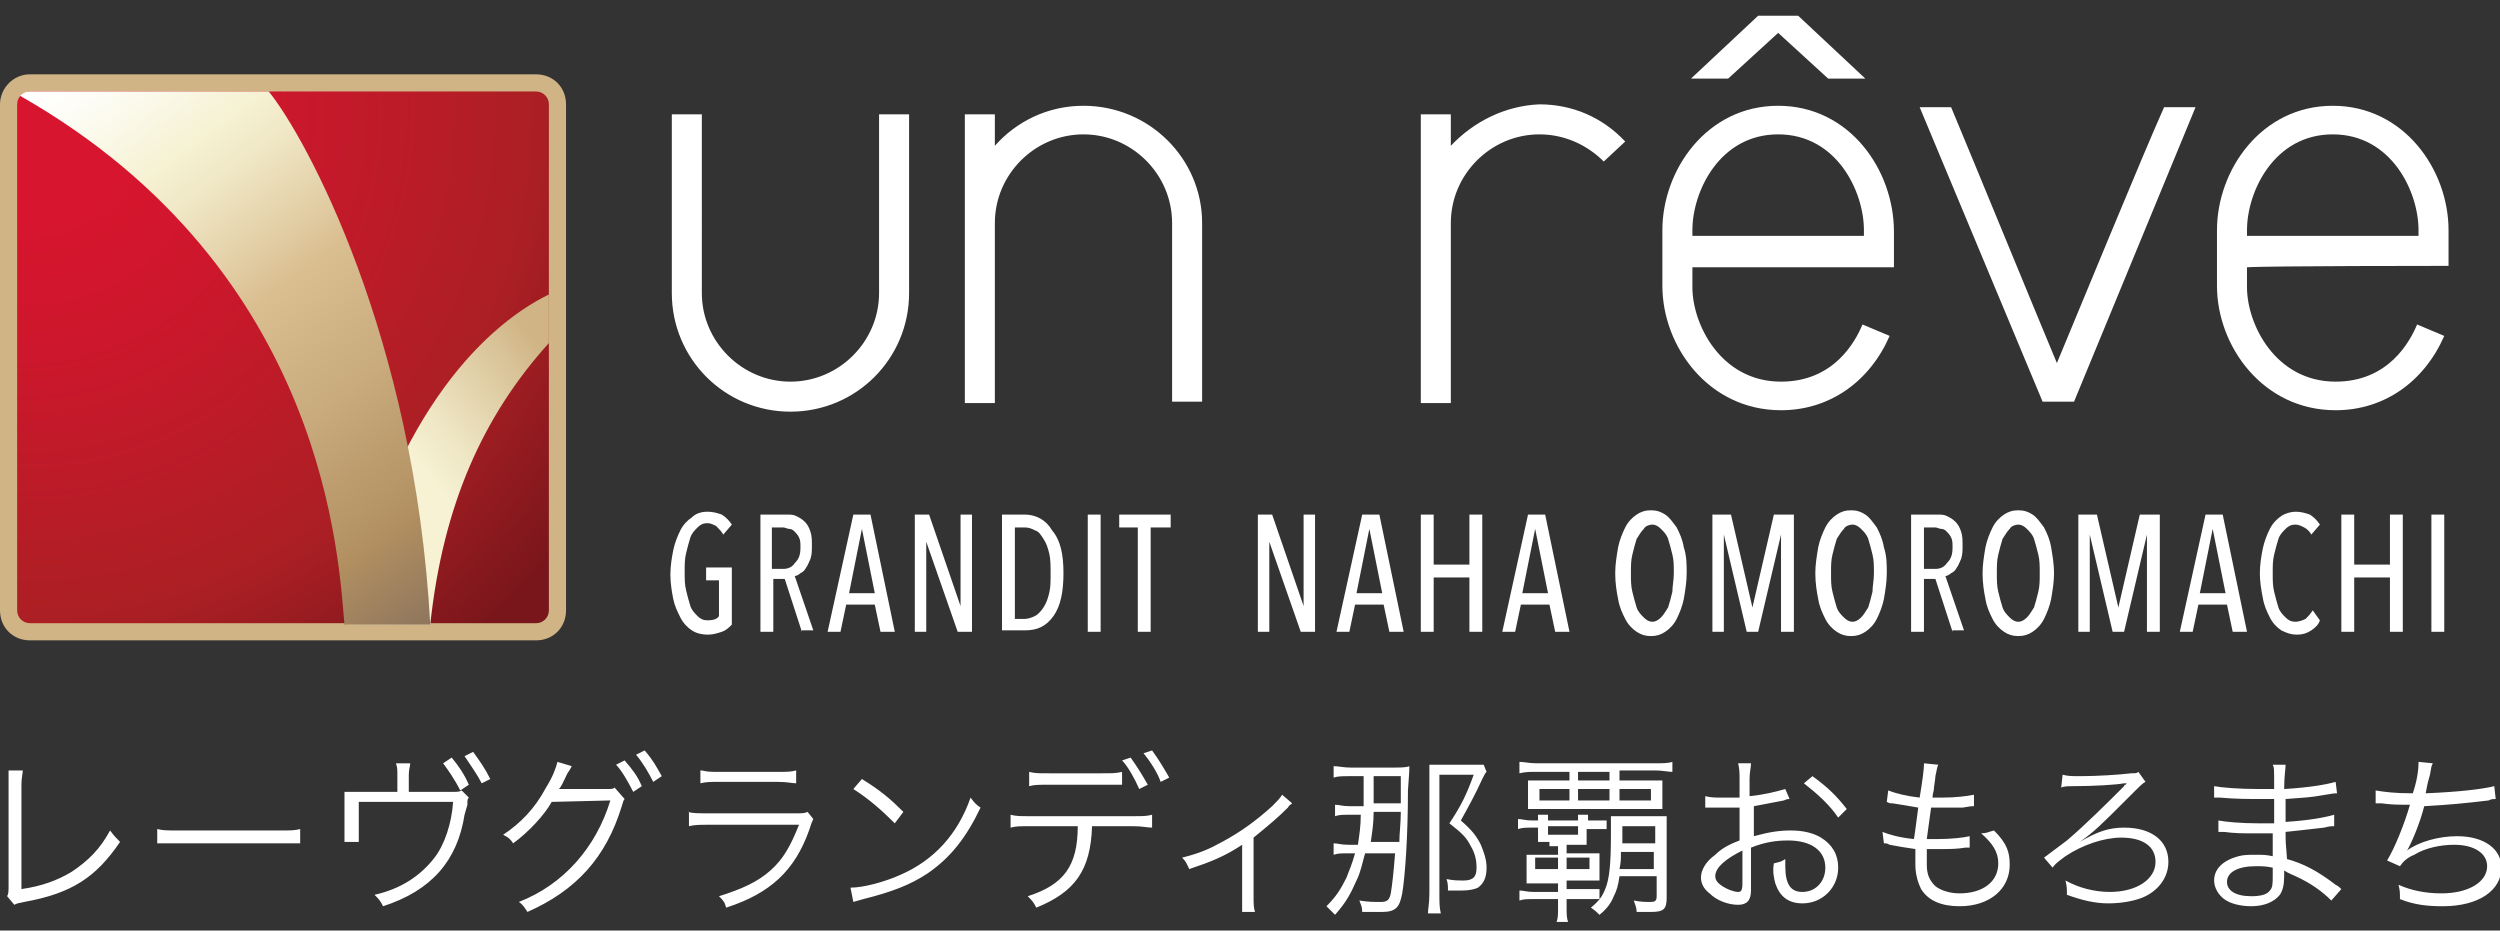
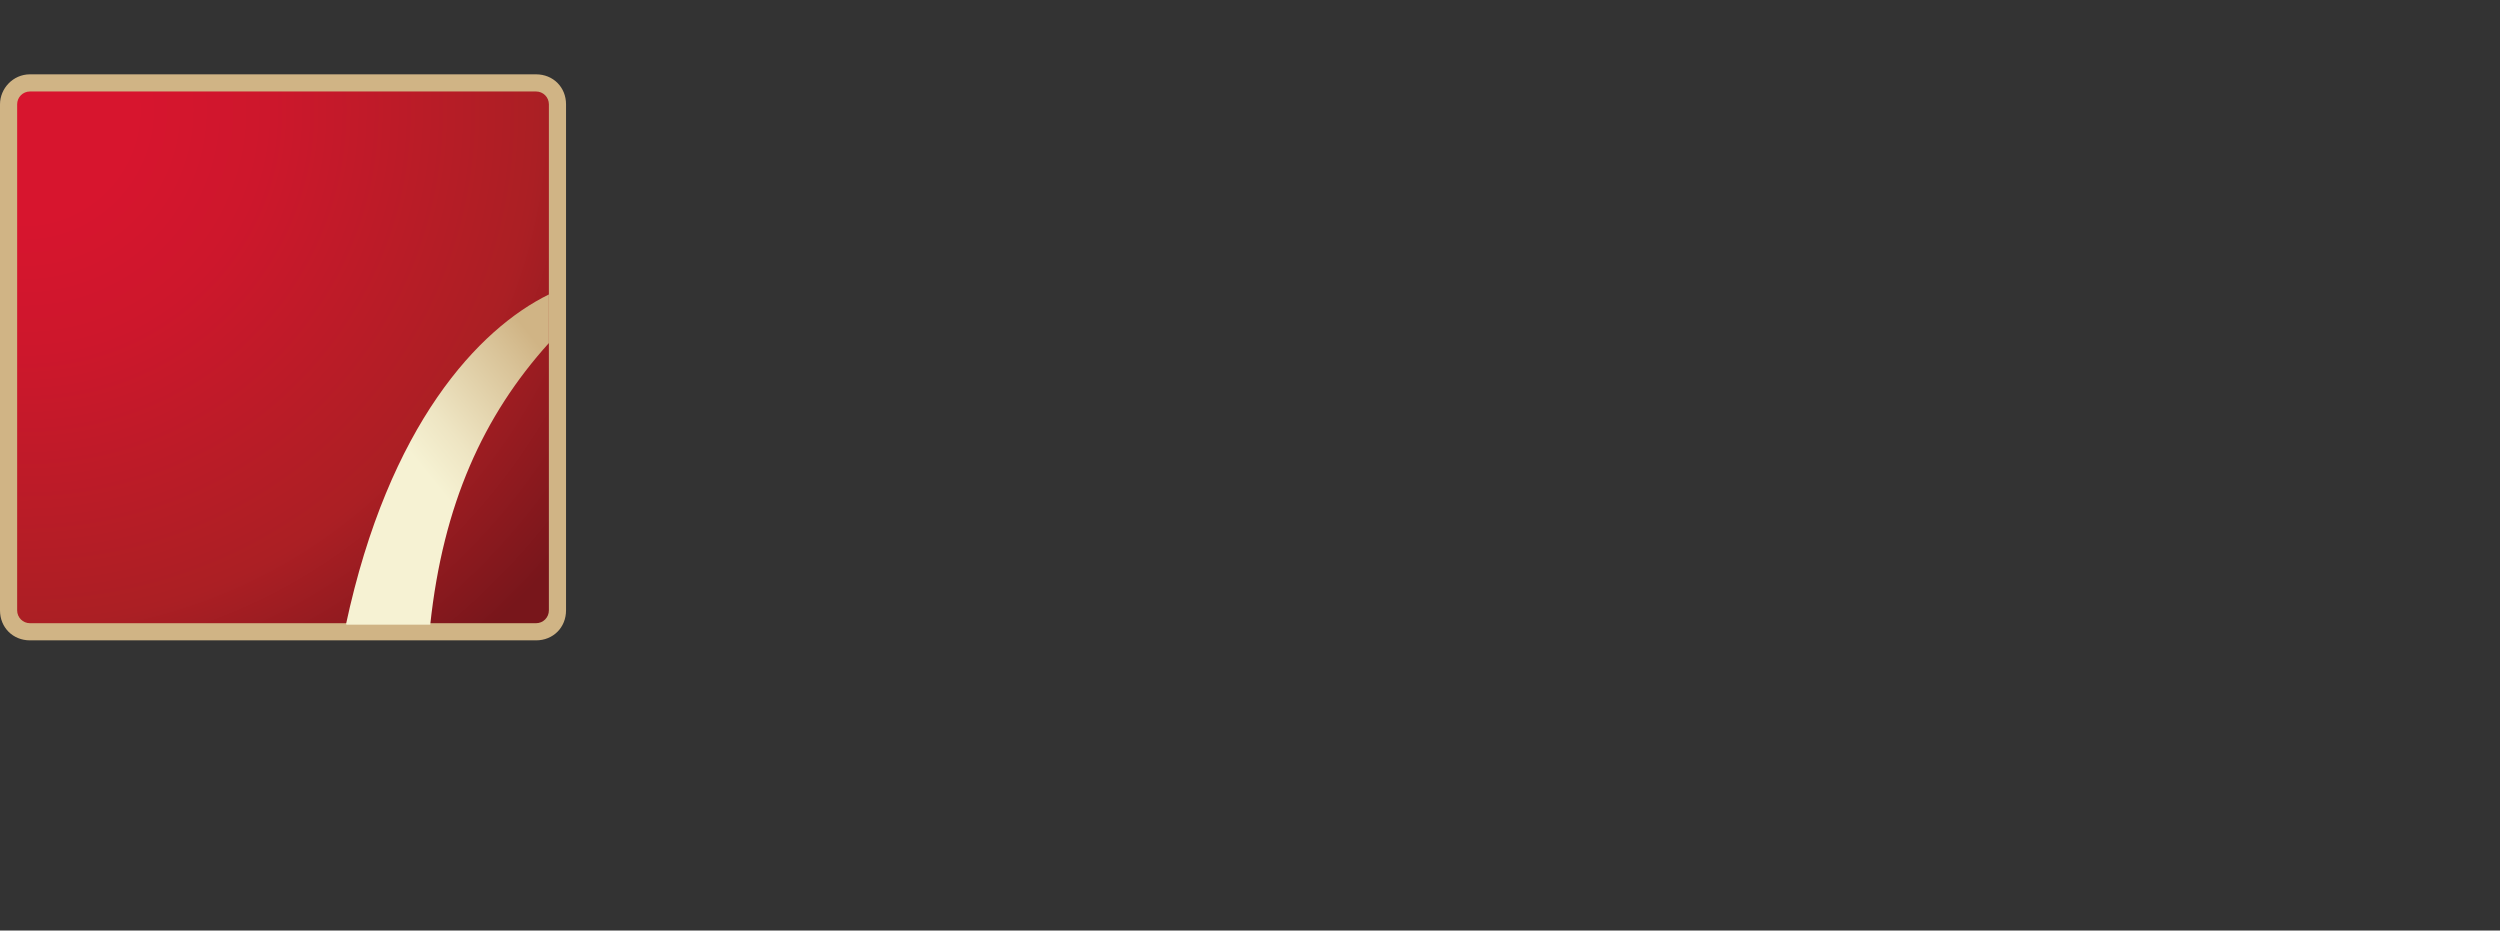
<svg xmlns="http://www.w3.org/2000/svg" xmlns:xlink="http://www.w3.org/1999/xlink" xml:space="preserve" id="レイヤー_1" x="0" y="0" style="enable-background:new 0 0 174.9 65.1" version="1.1" viewBox="0 0 174.9 65.1">
  <rect x="0" y="0" width="174.9" height="65.1" fill="#333333" stroke="none" />
  <style>.st4{fill:#fff}</style>
  <path d="M2.1 5.2C.9 5.2 0 6.2 0 7.3v35.4c0 1.2.9 2.1 2.1 2.1h35.4c1.2 0 2.1-.9 2.1-2.1V7.3c0-1.2-.9-2.1-2.1-2.1H2.1z" style="fill:#d0b485" />
  <defs>
    <path id="SVGID_1_" d="M2.1 6.4c-.5 0-.9.4-.9.9v35.4c0 .5.4.9.9.9h35.4c.5 0 .9-.4.9-.9V7.3c0-.5-.4-.9-.9-.9H2.1z" />
  </defs>
  <clipPath id="SVGID_00000107588922533532414680000017993924268973542792_">
    <use xlink:href="#SVGID_1_" style="overflow:visible" />
  </clipPath>
  <radialGradient id="SVGID_00000044872301822781403360000008668494663958379152_" cx="-1383.948" cy="-320.025" r="2.574" gradientTransform="translate(27626.518 6395.642) scale(19.961)" gradientUnits="userSpaceOnUse">
    <stop offset="0" style="stop-color:#d7152e" />
    <stop offset=".15" style="stop-color:#d7152e" />
    <stop offset=".33" style="stop-color:#cd172c" />
    <stop offset=".637" style="stop-color:#b11e25" />
    <stop offset=".7" style="stop-color:#ab1f24" />
    <stop offset=".95" style="stop-color:#78161b" />
    <stop offset="1" style="stop-color:#78161b" />
  </radialGradient>
  <path d="M1.2 6.4h37.3v37.3H1.2V6.4z" style="clip-path:url(#SVGID_00000107588922533532414680000017993924268973542792_);fill:url(#SVGID_00000044872301822781403360000008668494663958379152_)" />
  <defs>
    <path id="SVGID_00000183929829334452716500000010614290712407763086_" d="M24.2 43.7h5.9c.9-8.4 3.7-14.6 8.3-19.7v-3.4c-4.9 2.4-11.2 9.1-14.2 23.1" />
  </defs>
  <clipPath id="SVGID_00000160891225754201672050000009916636308681794713_">
    <use xlink:href="#SVGID_00000183929829334452716500000010614290712407763086_" style="overflow:visible" />
  </clipPath>
  <linearGradient id="SVGID_00000024723151213052470970000012165179741996253588_" x1="-1324.512" x2="-1321.938" y1="-281.647" y2="-281.647" gradientTransform="scale(4.561) rotate(-38.812 -248.89 -2026.45)" gradientUnits="userSpaceOnUse">
    <stop offset="0" style="stop-color:#f6f2d3" />
    <stop offset=".268" style="stop-color:#eee5c3" />
    <stop offset=".792" style="stop-color:#d9c398" />
    <stop offset="1" style="stop-color:#d0b485" />
  </linearGradient>
  <path d="m12.9 29.6 20-16 16.8 21-19.9 16-16.9-21z" style="clip-path:url(#SVGID_00000160891225754201672050000009916636308681794713_);fill:url(#SVGID_00000024723151213052470970000012165179741996253588_)" />
  <defs>
-     <path id="SVGID_00000053529400439014590990000017789836370556619656_" d="M2.1 6.4c-.3 0-.5.1-.7.3C23 19 23.7 39.5 24.1 43.7h6C29 23.5 21.4 9.6 18.8 6.4H2.1z" />
-   </defs>
+     </defs>
  <clipPath id="SVGID_00000006668045572039617690000002441318025224026040_">
    <use xlink:href="#SVGID_00000053529400439014590990000017789836370556619656_" style="overflow:visible" />
  </clipPath>
  <linearGradient id="SVGID_00000023983067138699064290000008284927204844753552_" x1="-1395.253" x2="-1392.679" y1="-333.393" y2="-333.393" gradientTransform="scale(18.087) rotate(53.445 -1029.05 1219.323)" gradientUnits="userSpaceOnUse">
    <stop offset="0" style="stop-color:#fff" />
    <stop offset=".07" style="stop-color:#fdfcf3" />
    <stop offset=".195" style="stop-color:#f6f2d5" />
    <stop offset=".2" style="stop-color:#f6f2d3" />
    <stop offset=".267" style="stop-color:#f0e8c6" />
    <stop offset=".391" style="stop-color:#e2cda4" />
    <stop offset=".45" style="stop-color:#dabf91" />
    <stop offset=".636" style="stop-color:#c9ab7d" />
    <stop offset=".85" style="stop-color:#b18f60" />
    <stop offset=".859" style="stop-color:#af8d60" />
    <stop offset="1" style="stop-color:#8d755d" />
  </linearGradient>
  <path d="m19.9-7.3 28 37.8-36.3 26.9-28-37.8L19.9-7.3z" style="clip-path:url(#SVGID_00000006668045572039617690000002441318025224026040_);fill:url(#SVGID_00000023983067138699064290000008284927204844753552_)" />
-   <path d="M61.5 20.5c0 3.4-2.8 6.2-6.2 6.2-3.4 0-6.2-2.8-6.2-6.2V8H47v12.5c0 4.6 3.7 8.3 8.3 8.3 4.6 0 8.3-3.7 8.3-8.3V8h-2.1v12.5zM75.8 7.4c-2.5 0-4.7 1.1-6.2 2.8V8h-2.1v20.2h2.1V15.6c0-3.4 2.8-6.2 6.2-6.2 3.4 0 6.2 2.8 6.2 6.2v12.5h2.1V15.6c0-4.5-3.7-8.2-8.3-8.2zM101.5 10.2V8h-2.1v20.2h2.1V15.6c0-3.4 2.8-6.2 6.2-6.2 1.7 0 3.3.7 4.5 1.9l1.5-1.4c-1.6-1.7-3.7-2.6-6-2.6-2.4.1-4.6 1.2-6.2 2.9zM124.4 7.4c-5 0-8.1 4.5-8.1 8.7V20c0 4.2 3.2 8.7 8.3 8.7 3.4 0 6.2-2 7.6-5.2l-1.9-.8c-.5 1.2-2 4-5.7 4-4.2 0-6.2-4-6.2-6.6v-1.4h14.1v-2.5c0-4.3-3.1-8.8-8.1-8.8zm6 9.1h-12v-.4c0-2.7 1.9-6.7 6-6.7s6 4 6 6.7v.4zM171.3 18.6v-2.5c0-4.2-3.1-8.7-8.1-8.7s-8.1 4.5-8.1 8.7V20c0 4.2 3.2 8.7 8.3 8.7 3.4 0 6.2-2 7.6-5.2l-1.9-.8c-.5 1.2-2 4-5.7 4-4.2 0-6.2-4-6.2-6.6v-1.4c1.3-.1 14.1-.1 14.1-.1zm-14.1-2.5c0-2.7 1.9-6.7 6-6.7s6 4 6 6.7v.4h-12v-.4zM143.9 25.4c-1.3-3.1-6.1-14.8-7.4-17.9h-2.2l8.6 20.6h2.2l8.5-20.6h-2.2c-1.4 3.1-6.2 14.8-7.5 17.9zM130.5 5.5l-4.7-4.4H123l-4.7 4.4h2.6l3.5-3.2 3.5 3.2zM49.5 35.8c.4 0 .7.1 1 .2.3.2.5.4.7.7l-.6.7c-.1-.2-.3-.4-.5-.6-.2-.1-.4-.2-.6-.2-.3 0-.5.1-.7.3-.2.2-.4.4-.5.7-.1.3-.2.7-.3 1.1-.1.4-.1.8-.1 1.3s0 .9.1 1.3.2.8.3 1.1c.1.3.3.5.5.7.2.2.4.3.7.3.4 0 .7-.1.8-.3v-2.5h-.9v-.9h1.8v4c-.2.2-.4.4-.7.5-.3.1-.6.2-1 .2s-.8-.1-1.1-.3c-.3-.2-.6-.5-.8-.9-.2-.4-.4-.8-.5-1.3-.1-.5-.2-1.1-.2-1.7 0-.6.1-1.2.2-1.7s.3-1 .5-1.4c.2-.4.5-.7.8-.9.3-.3.7-.4 1.1-.4zM56.1 44.2l-1.2-3.7h-.8v3.7h-.9V36H55c.3 0 .5 0 .7.1.2.1.4.2.6.4.2.2.3.4.4.7.1.3.1.6.1 1 0 .3 0 .6-.1.9-.1.2-.2.5-.3.6-.1.2-.2.3-.4.4-.1.1-.3.2-.4.2l1.3 3.8h-.8zm-.1-5.9c0-.3 0-.5-.1-.7-.1-.2-.2-.3-.3-.4-.1-.1-.2-.2-.4-.2-.1 0-.3-.1-.4-.1H54v2.9h.8c.3 0 .6-.1.8-.4.3-.3.4-.6.4-1.1zM61.6 44.2l-.4-1.9h-2l-.4 1.9h-.9l1.8-8.2h1.2l1.7 8.2h-1zM60.3 37l-.9 4.5h1.8l-.9-4.5zM67 44.2l-2.2-6.3v6.3H64V36h1l2.2 6.4V36h.8v8.2h-1zM74.4 40.1c0 1.3-.2 2.3-.7 3-.5.7-1.1 1-2 1h-1.6V36h1.6c.8 0 1.5.4 1.9 1.1.6.7.8 1.7.8 3zm-.9 0c0-.5 0-1-.1-1.4s-.2-.7-.4-1c-.2-.3-.3-.5-.6-.6-.2-.1-.4-.2-.7-.2H71v6.4h.7c.2 0 .5-.1.7-.2s.4-.3.6-.6c.2-.3.3-.6.4-1s.1-.8.1-1.4zM76.1 44.2V36h.9v8.2h-.9zM80.5 36.9v7.3h-.9v-7.3h-1.3V36h3.6v.9h-1.4zM91 44.2l-2.2-6.3v6.3H88V36h1l2.2 6.4V36h.8v8.2h-1zM97.2 44.2l-.4-1.9h-2l-.4 1.9h-.9l1.8-8.2h1.2l1.7 8.2h-1zM95.8 37l-.9 4.5h1.8l-.9-4.5zM102.8 44.2v-3.8h-2.5v3.8h-.9V36h.9v3.5h2.5V36h.9v8.2h-.9zM108.8 44.2l-.4-1.9h-2l-.4 1.9h-.9l1.8-8.2h1.2l1.7 8.2h-1zm-1.4-7.2-.9 4.5h1.8l-.9-4.5zM118 40.1c0 .6-.1 1.2-.2 1.8-.1.5-.3 1-.5 1.4-.2.4-.5.7-.8.9-.3.2-.6.3-1 .3s-.7-.1-1-.3c-.3-.2-.6-.5-.8-.9-.2-.4-.4-.8-.5-1.4-.1-.5-.2-1.1-.2-1.8 0-.6.1-1.2.2-1.8.1-.5.3-1 .5-1.4.2-.4.5-.7.8-.9.3-.2.6-.3 1-.3s.7.1 1 .3c.3.2.5.5.8.9.2.4.4.8.5 1.4.2.6.2 1.2.2 1.8zm-.9 0c0-.5 0-.9-.1-1.3s-.2-.8-.3-1.1c-.1-.3-.3-.5-.5-.7-.2-.2-.4-.3-.6-.3-.2 0-.5.1-.6.3-.2.2-.3.4-.5.7-.1.3-.2.7-.3 1.1s-.1.8-.1 1.3 0 .9.1 1.3.2.8.3 1.1c.1.3.3.5.5.7.2.2.4.3.6.3.2 0 .4-.1.6-.3.2-.2.3-.4.5-.7.1-.3.2-.7.3-1.1 0-.4.1-.8.1-1.3zM124.6 44.2v-6.8l-1.6 6.8h-.8l-1.6-6.8v6.8h-.8V36h1.3l1.5 6.5 1.5-6.5h1.4v8.2h-.9zM132 40.1c0 .6-.1 1.2-.2 1.8-.1.5-.3 1-.5 1.4-.2.4-.5.7-.8.9-.3.2-.6.3-1 .3s-.7-.1-1-.3c-.3-.2-.6-.5-.8-.9-.2-.4-.4-.8-.5-1.4-.1-.5-.2-1.1-.2-1.8 0-.6.1-1.2.2-1.8.1-.5.3-1 .5-1.4.2-.4.5-.7.8-.9.3-.2.6-.3 1-.3s.7.1 1 .3c.3.2.5.5.8.9.2.4.4.8.5 1.4.2.6.2 1.2.2 1.8zm-.9 0c0-.5 0-.9-.1-1.3s-.2-.8-.3-1.1c-.1-.3-.3-.5-.5-.7-.2-.2-.4-.3-.6-.3-.2 0-.5.1-.6.3-.2.2-.3.4-.5.7-.1.3-.2.7-.3 1.1s-.1.8-.1 1.3 0 .9.1 1.3.2.8.3 1.1c.1.3.3.5.5.7.2.2.4.3.6.3.2 0 .4-.1.6-.3.2-.2.3-.4.5-.7.1-.3.2-.7.3-1.1 0-.4.1-.8.1-1.3zM136.6 44.2l-1.2-3.7h-.8v3.7h-.9V36h1.8c.3 0 .5 0 .7.1.2.1.4.2.6.4.2.2.3.4.4.7.1.3.1.6.1 1 0 .3 0 .6-.1.9-.1.2-.2.5-.3.6-.1.2-.2.3-.4.4-.1.1-.3.2-.4.2l1.3 3.8h-.8zm0-5.9c0-.3 0-.5-.1-.7-.1-.2-.2-.3-.3-.4-.1-.1-.2-.2-.4-.2-.1 0-.3-.1-.4-.1h-.8v2.9h.8c.3 0 .6-.1.8-.4.3-.3.4-.6.4-1.1zM143.7 40.1c0 .6-.1 1.2-.2 1.8-.1.5-.3 1-.5 1.4-.2.4-.5.7-.8.9-.3.2-.6.3-1 .3s-.7-.1-1-.3c-.3-.2-.6-.5-.8-.9-.2-.4-.4-.8-.5-1.4-.1-.5-.2-1.1-.2-1.8 0-.6.1-1.2.2-1.8.1-.5.3-1 .5-1.4.2-.4.5-.7.8-.9.3-.2.6-.3 1-.3s.7.1 1 .3c.3.2.5.5.8.9.2.4.4.8.5 1.4.1.6.2 1.2.2 1.8zm-1 0c0-.5 0-.9-.1-1.3s-.2-.8-.3-1.1c-.1-.3-.3-.5-.5-.7-.2-.2-.4-.3-.6-.3-.2 0-.5.1-.6.3-.2.2-.3.4-.5.7-.1.3-.2.7-.3 1.1s-.1.8-.1 1.3 0 .9.1 1.3.2.8.3 1.1c.1.3.3.5.5.7.2.2.4.3.6.3.2 0 .4-.1.6-.3.2-.2.3-.4.5-.7.1-.3.2-.7.3-1.1.1-.4.1-.8.1-1.3zM150.2 44.2v-6.8l-1.6 6.8h-.8l-1.6-6.8v6.8h-.8V36h1.3l1.5 6.5 1.5-6.5h1.4v8.2h-.9zM156.2 44.2l-.4-1.9h-2l-.4 1.9h-.9l1.8-8.2h1.2l1.7 8.2h-1zm-1.4-7.2-.9 4.5h1.8l-.9-4.5zM161.7 44.1c-.3.2-.6.3-1 .3s-.7-.1-1.1-.3c-.3-.2-.6-.5-.8-.9-.2-.4-.4-.8-.5-1.4-.1-.5-.2-1.1-.2-1.7 0-.6.1-1.2.2-1.7s.3-1 .5-1.4c.2-.4.5-.7.8-.9.3-.2.7-.3 1-.3.4 0 .7.1 1 .2.3.2.5.4.7.7l-.6.7c-.1-.2-.3-.4-.5-.5-.2-.1-.4-.2-.6-.2-.3 0-.5.1-.7.3-.2.2-.4.4-.5.7-.1.3-.2.7-.3 1.1-.1.4-.1.8-.1 1.3s0 .9.1 1.3.2.8.3 1.1c.1.3.3.5.5.7.2.2.4.3.7.3.2 0 .5-.1.7-.2.2-.2.3-.3.5-.6l.5.7c-.1.3-.3.5-.6.7zM167.2 44.2v-3.8h-2.5v3.8h-.9V36h.9v3.5h2.5V36h.9v8.2h-.9zM170.1 44.2V36h.9v8.2h-.9zM1.6 53.8c0 .3-.1.6-.1 1.1v7.3C2.9 62 4 61.6 5 61c1.2-.8 2-1.6 2.7-2.9.3.4.4.5.7.8-1.7 2.5-3.4 3.6-6.7 4.2-.5.1-.5.1-.7.2l-.5-.6c.1-.2.1-.3.1-.8v-8h1zM11 58c.4.1.7.1 1.5.1h7c.9 0 1.1 0 1.5-.1v1H11v-1zM31.4 55.4c.7 0 .7 0 .9-.1l.5.5c-.1.1-.1.2-.1.4v.1l-.2.7c-.5 3.2-2.3 5.3-5.7 6.4-.2-.4-.3-.5-.6-.8 1.8-.4 3.2-1.3 4.2-2.6.7-.9 1.2-2.4 1.3-3.9h-6.6v2.8h-1v-3.5h3.7v-1.2c0-.4 0-.5-.1-.8h1c0 .2-.1.4-.1.8v1.2h2.8zm.2-2.4c.5.6.9 1.2 1.2 1.9l-.6.4c-.4-.8-.9-1.5-1.2-1.9l.6-.4zm1.5-.4c.5.7.8 1.1 1.2 1.9l-.6.3c-.3-.6-.8-1.3-1.2-1.9l.6-.3zM40 53.6c-.1.2-.1.2-.3.5-.3.6-.4.9-.6 1.1h3.3c.4 0 .5 0 .6-.1l.7.8c-.1.1-.1.2-.2.5-1.1 3.6-3.2 5.9-6.6 7.4-.2-.3-.3-.5-.6-.7 3.1-1.2 5.4-3.8 6.4-7.1l-4.1.1c-.5.9-1.6 2.1-2.7 2.9-.2-.3-.3-.4-.7-.6 1.2-.8 2.2-1.8 3-3.3.5-.8.7-1.4.8-1.8l1 .3zm3.7-.4c.6.7.9 1.1 1.2 1.8l-.6.4c-.3-.6-.8-1.5-1.2-1.9l.6-.3zm1.4-.7c.6.7.8 1.1 1.2 1.8l-.6.4c-.3-.6-.7-1.3-1.2-1.9l.6-.3zM48.1 56.8c.4.1.7.1 1.4.1h6.2c.4 0 .6 0 .8-.1l.4.5c-.1.2-.1.2-.3.8-1 2.8-2.7 4.4-5.8 5.4-.1-.4-.2-.5-.5-.8 1.6-.5 2.7-1 3.6-1.8.9-.8 1.4-1.7 2-3.2h-6.3c-.6 0-1 0-1.4.1v-1zm1-2.9c.4.1.6.1 1.3.1h4c.7 0 .9 0 1.3-.1v.9c-.3 0-.6-.1-1.3-.1h-4.1c-.6 0-.9 0-1.3.1v-.9zM59.5 62.1c.9 0 2.4-.4 3.5-.9 2.3-1 4-2.8 4.9-5.4.3.4.4.5.7.7-1 2.1-2.1 3.5-3.7 4.6-1.2.8-2.5 1.3-4.5 1.8-.3.1-.4.1-.7.2l-.2-1zm.8-7.6c1.3.8 2 1.4 2.9 2.3l-.6.8c-.9-.9-1.8-1.7-2.9-2.4l.6-.7zM76.4 57.8c-.1 3.1-1.2 4.6-3.9 5.7-.2-.4-.3-.5-.6-.8 2.5-.8 3.5-2.1 3.5-4.9h-3.3c-.8 0-1 0-1.4.1V57c.4.1.6.1 1.4.1h7.1c.8 0 1 0 1.4-.1v.9c-.4 0-.6-.1-1.4-.1h-2.8zM72 54c.4.1.6.1 1.4.1h3.7c.7 0 1 0 1.4-.1v.9h-5.1c-.8 0-1 0-1.4.1v-1zm7.1-1c.5.7.8 1.2 1.2 1.9l-.6.3c-.3-.7-.8-1.6-1.2-2l.6-.2zm1.5-.5c.5.7.8 1.2 1.2 1.9l-.6.3c-.2-.6-.7-1.4-1.2-2l.6-.2zM90.4 56.2c-.1.1-.2.1-.3.3-.7.7-1.3 1.2-2.4 2.1v4.1c0 .5 0 .8.1 1.1h-.9v-4.7c-1.2.8-2.2 1.2-3.7 1.7-.2-.4-.2-.5-.5-.8 1.2-.3 1.9-.6 2.8-1.1 1.3-.7 2.4-1.5 3.5-2.5.4-.4.5-.5.7-.8l.7.6zM95.4 56.2v-1.9h-.9c-.6 0-.9 0-1.2.1v-.8c.3 0 .7.1 1.2.1h2.9c.5 0 1 0 1.2-.1 0 .3 0 .3-.1 1.7 0 3.2-.2 6-.4 7.2-.1.5-.2.8-.4 1-.2.2-.5.3-1 .3h-1.4c0-.4-.1-.5-.2-.8.6.1 1 .1 1.5.1.4 0 .6-.1.7-.6.1-.6.2-1.5.3-2.8h-2.1c-.2.7-.3 1.3-.6 1.9-.4.9-.7 1.5-1.5 2.4l-.6-.6c.7-.7 1-1.2 1.4-2 .2-.5.4-1 .6-1.7h-.5c-.5 0-.7 0-1 .1V59c.3 0 .5.1 1 .1h.7c.1-.7.2-1.3.2-2.1h-.8c-.5 0-.7 0-1 .1v-.8c.3 0 .5.1 1 .1h1zm2.5 2.7c0-.6.1-1.3.1-2.1h-1.9c0 .8-.1 1.4-.2 2.1h2zm.1-2.7v-1.9h-1.9v1.9H98zm6-2.2c-.1.1-.1.1-.3.5-.5 1.1-1 2-1.5 2.9.8.7 1.1 1.1 1.4 1.7.2.5.4 1 .4 1.6 0 .7-.2 1.1-.6 1.4-.2.1-.6.2-1.1.2h-1c0-.3 0-.5-.1-.8.5.1.8.1 1.2.1.7 0 .9-.3.9-.9 0-.5-.1-1-.4-1.5-.3-.6-.6-.9-1.5-1.6.8-1.2 1.2-2 1.7-3.4h-2.4v8.3c0 .6 0 1 .1 1.4h-.9c0-.3.1-.7.1-1.4v-9h3.8l.2.5zM108.4 58.9h-.8v-1h-.4c-.4 0-.7 0-1 .1v-.7c.3 0 .5.1 1 .1h.4V57h.7v.4h2.1V57h.7v.4h1.3v.6H111v1.1h-1.4v.6h2.3v1.9h-2.3v.6h2.3v.7h-2.3v.6c0 .4 0 .7.1 1h-.8c.1-.3.1-.5.1-1v-.6h-1.7c-.5 0-.7 0-1 .1v-.7c.3 0 .5.1 1 .1h1.7v-.6h-2.2V59.8h2.2v-.6h-.6zm-.9-4.9c-.5 0-.8 0-1.2.1v-.8c.3 0 .7.1 1.2.1h8.3c.5 0 .9 0 1.2-.1v.7c-.3 0-.7-.1-1.2-.1h-2.5v.7h3v2h-9.4v-2h2.9V54h-2.3zm-.1 6v.8h1.6V60h-1.6zm.3-4.8v.8h2.1v-.8h-2.1zm.6 3.2h2.1v-.6h-2.1v.6zm1.3 2.4h1.6V60h-1.6v.8zm.8-6.2h2.2V54h-2.2v.6zm0 1.4h2.2v-.8h-2.2v.8zm2.9 5.3c-.1.7-.2 1-.4 1.4-.2.5-.5.9-1 1.3-.2-.2-.3-.3-.6-.5.6-.5.8-.8 1-1.3.3-.7.4-1.8.4-3.8v-1.3h3.9V62.8c0 .8-.2 1-1.1 1h-1c0-.3-.1-.5-.2-.8.5.1.8.1 1.2.1.3 0 .4-.1.4-.4v-1.4h-2.6zm0-5.3h2.2v-.8h-2.2v.8zm.1 3.6c0 .5 0 .7-.1 1.2h2.4v-1.2h-2.3zm2.4-1.8h-2.3V59h2.3v-1.2zM125.2 55.9c-.1 0-.2 0-.4.1-1 .2-1.6.3-2.1.4v2.1c1.1-.3 1.8-.4 2.6-.4.9 0 1.6.2 2.1.5.8.5 1.2 1.2 1.2 2.1 0 1.4-1.1 2.5-2.5 2.5-1 0-1.6-.5-1.9-1.4-.1-.4-.2-.8-.1-1.4.4-.1.5-.1.8-.3v.5c0 1.3.4 1.8 1.2 1.8.9 0 1.6-.7 1.6-1.7 0-1.2-1-1.9-2.6-1.9-.8 0-1.6.1-2.6.5v3c0 .7-.3 1-.9 1-.7 0-1.5-.3-2-.8-.4-.3-.6-.7-.6-1.1 0-.5.3-1.1 1-1.6.4-.4.9-.7 1.7-1v-2.3h-2.4v-.8c.4.1.7.1 1.2.1h1.2v-1.2c0-.5 0-.8-.1-1.2h.9c0 .3-.1.6-.1 1.1v1.2c1-.1 1.8-.3 2.5-.5l.3.7zm-3.3 3.6c-1.2.6-1.9 1.2-1.9 1.8 0 .3.2.5.5.7.3.2.8.4 1.1.4.2 0 .3-.1.3-.6v-2.3zm6.7-2.3c-.6-.9-1.5-1.7-2.4-2.4l.6-.5c1.1.8 1.7 1.4 2.4 2.3l-.6.6zM131.7 58.2c.5.2 1.2.4 2.2.5.1-.6.2-1.5.3-2.2-.6-.1-1.1-.2-1.8-.3-.2 0-.2 0-.4-.1l.1-.8c.5.2 1.3.4 2.2.5.2-1.2.3-2 .3-2.3v-.1l1 .1c-.1.2-.1.4-.2.8 0 .1 0 .1-.1.8 0 .3-.1.4-.1.7h.7c.9 0 1.7-.1 2.2-.2v.8c-.2 0-.2 0-.8.1h-2.2c-.2 1.4-.2 1.5-.3 2.2h.8c.9 0 1.8-.1 2.2-.2v.8h-.3c-.6.1-1.1.1-1.7.1h-1v1.1c0 .7.2 1.1.6 1.5.4.3 1 .5 1.7.5 1.6 0 2.7-.8 2.7-2.1 0-.8-.4-1.4-1.2-2.1.4 0 .5-.1.9-.2.9.9 1.1 1.5 1.1 2.4 0 1.7-1.4 2.9-3.5 2.9-1.3 0-2.2-.4-2.7-1.2-.2-.4-.4-1-.4-1.7v-1.1c-.7-.1-1.3-.2-1.8-.3-.2-.1-.2-.1-.4-.1l-.1-.8zM144.3 54.2c.4.1.6.1 1.3.1 1.1 0 2.7-.1 3.5-.2.3 0 .4 0 .5-.1l.5.7c-.2.1-.2.1-1.3 1.2-1.8 1.8-2.3 2.3-3.3 3 1.2-.7 2-1 3.1-1 1.9 0 3.1.9 3.1 2.4 0 1-.6 1.9-1.6 2.4-.6.3-1.6.5-2.6.5-.9 0-1.8-.2-2.9-.6v-.2c0-.2 0-.4-.1-.8.9.5 2 .8 3.1.8 1.9 0 3.2-.9 3.2-2.1 0-1.1-.9-1.7-2.4-1.7-1.2 0-2.7.5-3.9 1.3-.4.3-.7.5-.9.8l-.6-.7 1.6-1.2c1.3-1.1 2.9-2.7 4-3.8 0-.1.1-.1.1-.1l.1-.1h-.2c-.5.1-2.1.2-3.5.2-.4 0-.7 0-.9.1l.1-.9zM163.1 63c-.6-.6-1.4-1.2-2.5-1.7-.2-.1-.5-.2-.8-.4v.4c0 .6-.1 1-.3 1.3-.4.5-1.1.8-2 .8-.8 0-1.5-.2-1.9-.5-.4-.3-.7-.8-.7-1.3 0-.8.6-1.4 1.7-1.7.4-.1.7-.1 1.3-.1.4 0 .6 0 1.1.1V58.3h-1.4c-.7 0-1.3 0-2-.1h-.4v-.8c.5.1 1.6.2 2.8.2h1.1v-1.7h-.8c-.9 0-1.9 0-3-.1h-.4V55c.5.1 1.8.2 3.1.2h1.1c0-1.5 0-1.5-.1-1.7h.9c0 .3-.1.8-.1 1.7 1.7-.1 2.9-.3 3.6-.5l.1.8c-.2 0-.2 0-.8.1-1.1.2-1.5.2-2.8.3v1.6c1.6-.1 2.7-.3 3.4-.5v.8c-.2 0-.3 0-.7.1-.8.1-1.8.2-2.7.3 0 .7 0 .7.1 1.9 1.1.3 2.1.8 3.4 1.8.2.1.3.2.4.3l-.7.8zm-4.1-2.3c-.5-.1-.7-.1-1.2-.1-1.2 0-2 .4-2 1.1 0 .6.6 1 1.7 1 .6 0 1.1-.1 1.3-.4.2-.2.2-.5.2-1.1v-.5zM166.2 55.3c.6.1 1.3.2 2.6.2.3-.9.4-1.6.4-2.2l1 .1c-.1.2-.1.2-.2.8-.2.7-.2.8-.3 1.3 2.4-.1 4-.3 4.8-.5l.1.9c-.2 0-.3 0-.5.1-1.7.2-2.7.3-4.5.4-.3 1.2-.9 2.6-1.2 3.1.8-.6 2.2-1 3.5-1 1.9 0 3.1.9 3.1 2.2 0 1.6-1.6 2.7-4.1 2.7-1.1 0-2-.1-3-.5V62.6c0-.1 0-.3-.1-.7.9.4 1.9.6 3 .6 1.9 0 3.2-.8 3.2-1.9 0-.9-.9-1.5-2.3-1.5-.9 0-2 .2-2.8.7-.5.2-.8.5-1 .8l-.9-.4c.5-.8 1.2-2.5 1.6-3.9-.8 0-1.3 0-2-.1h-.4v-.9z" class="st4" />
</svg>